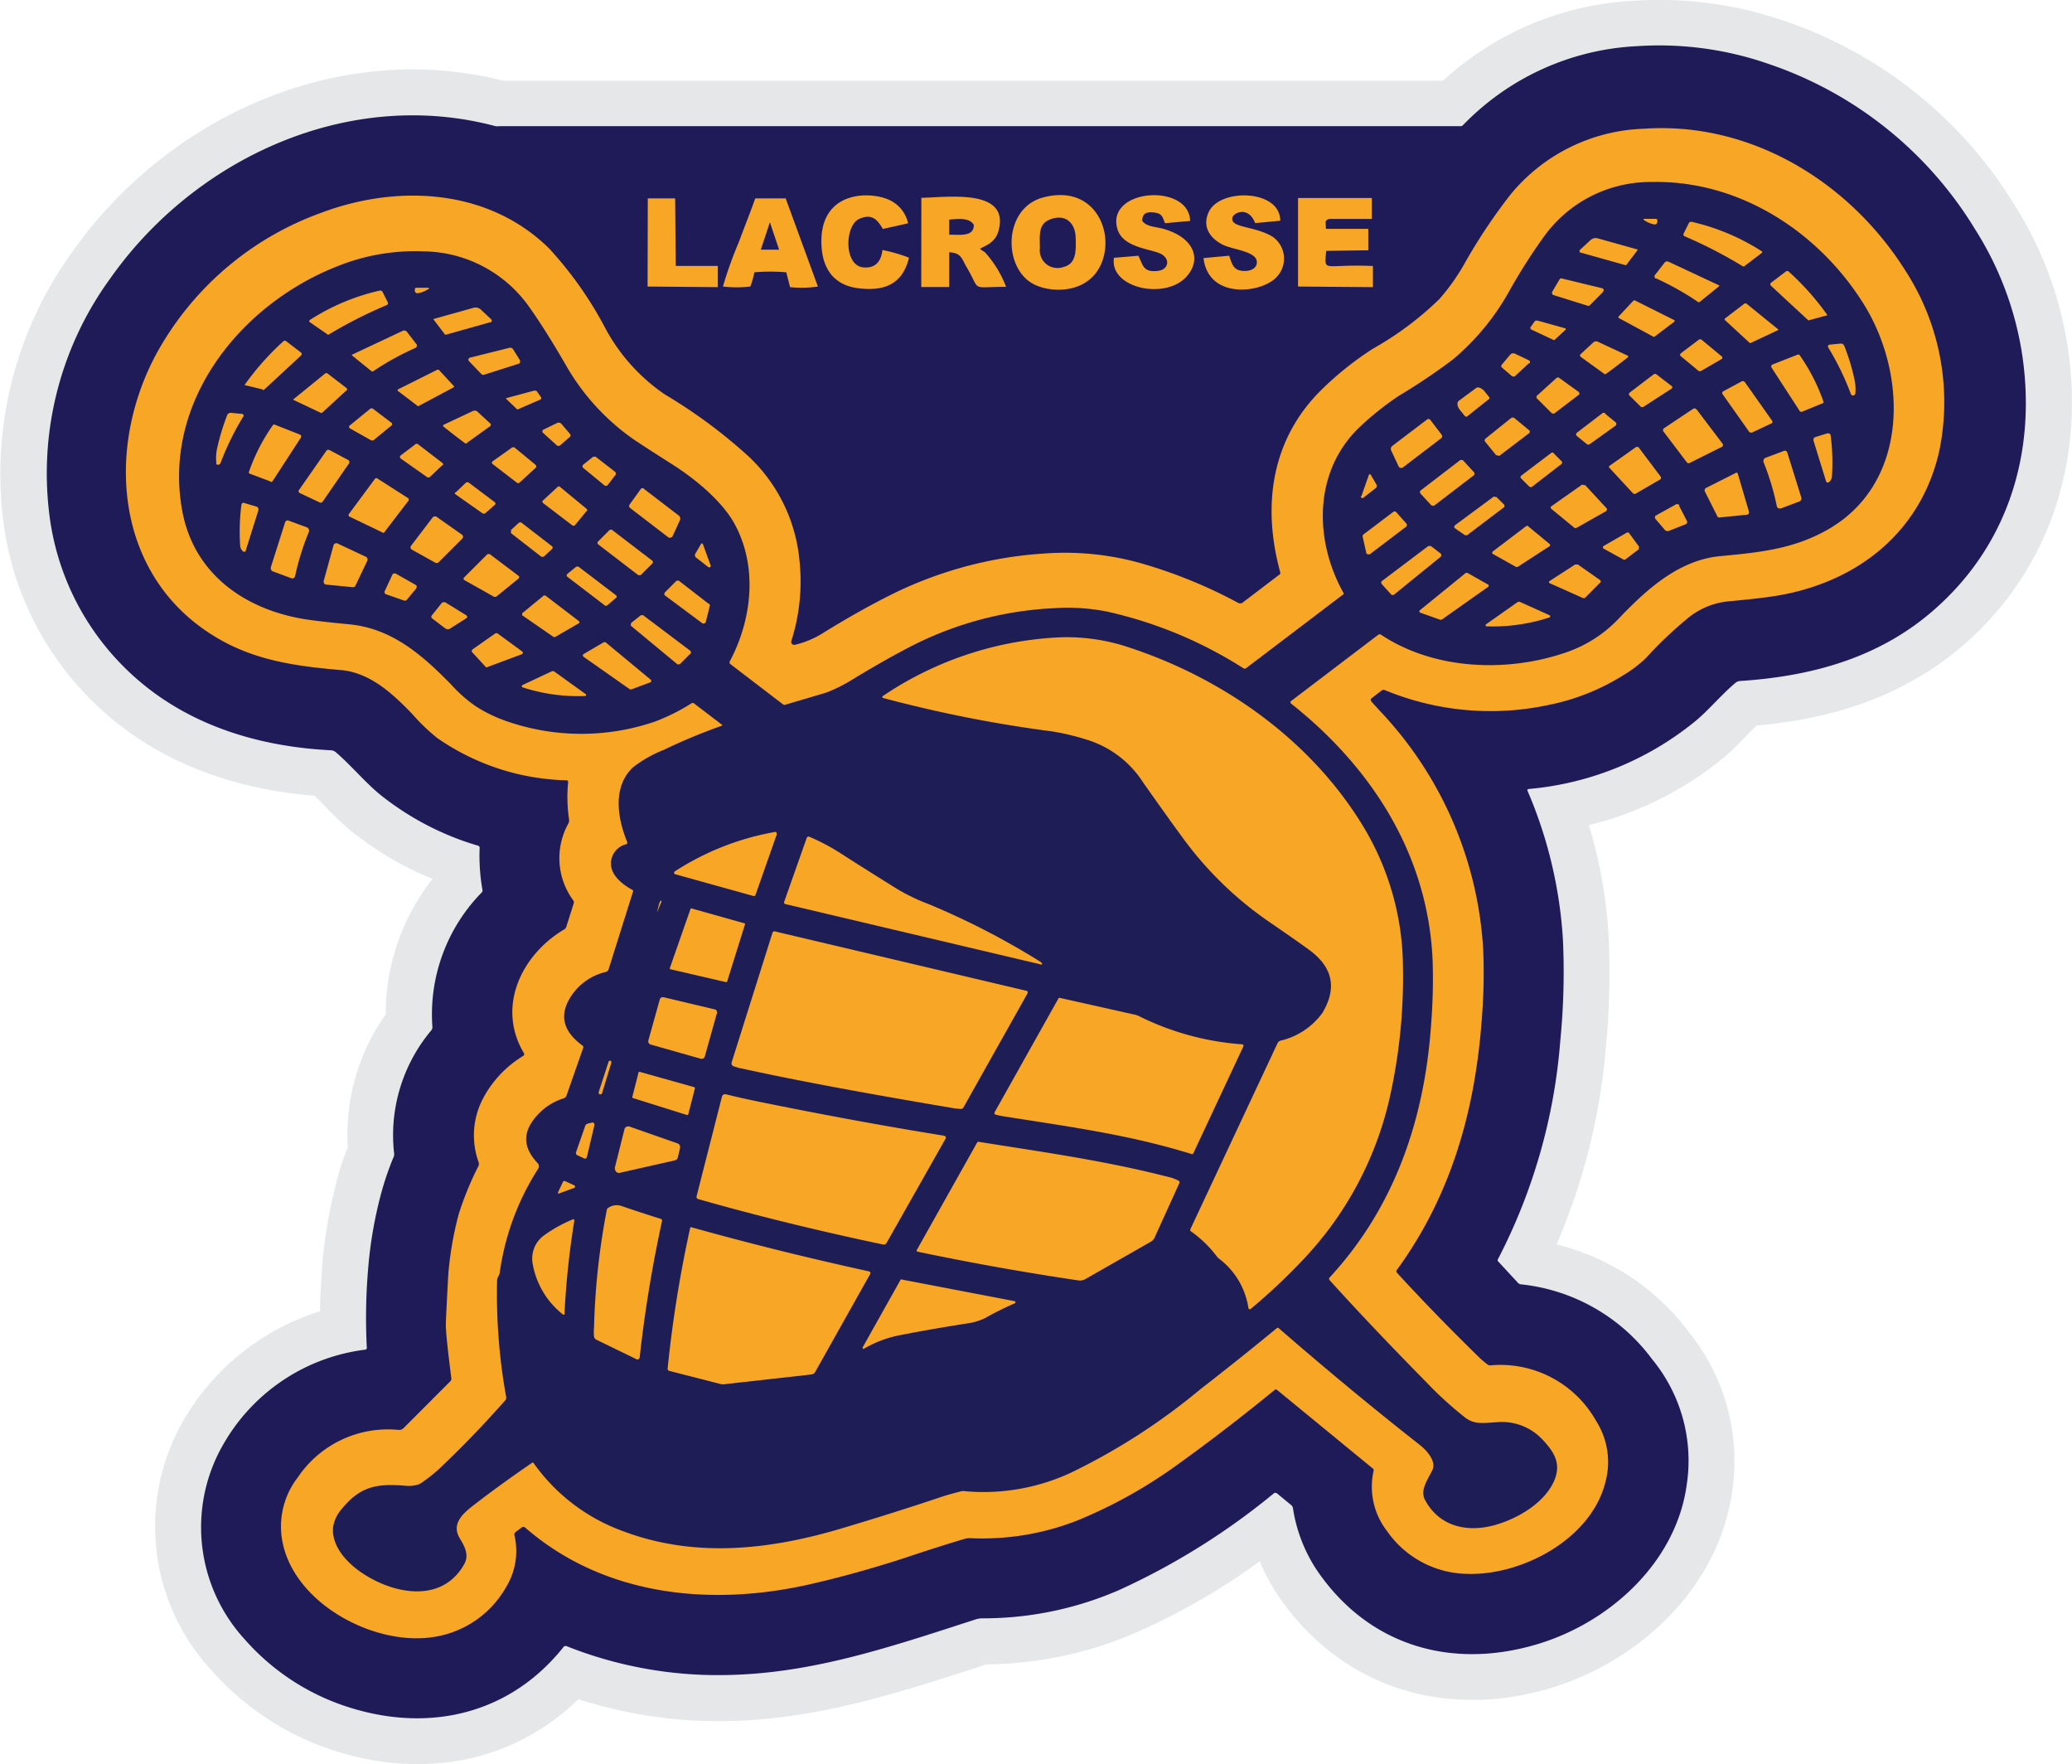
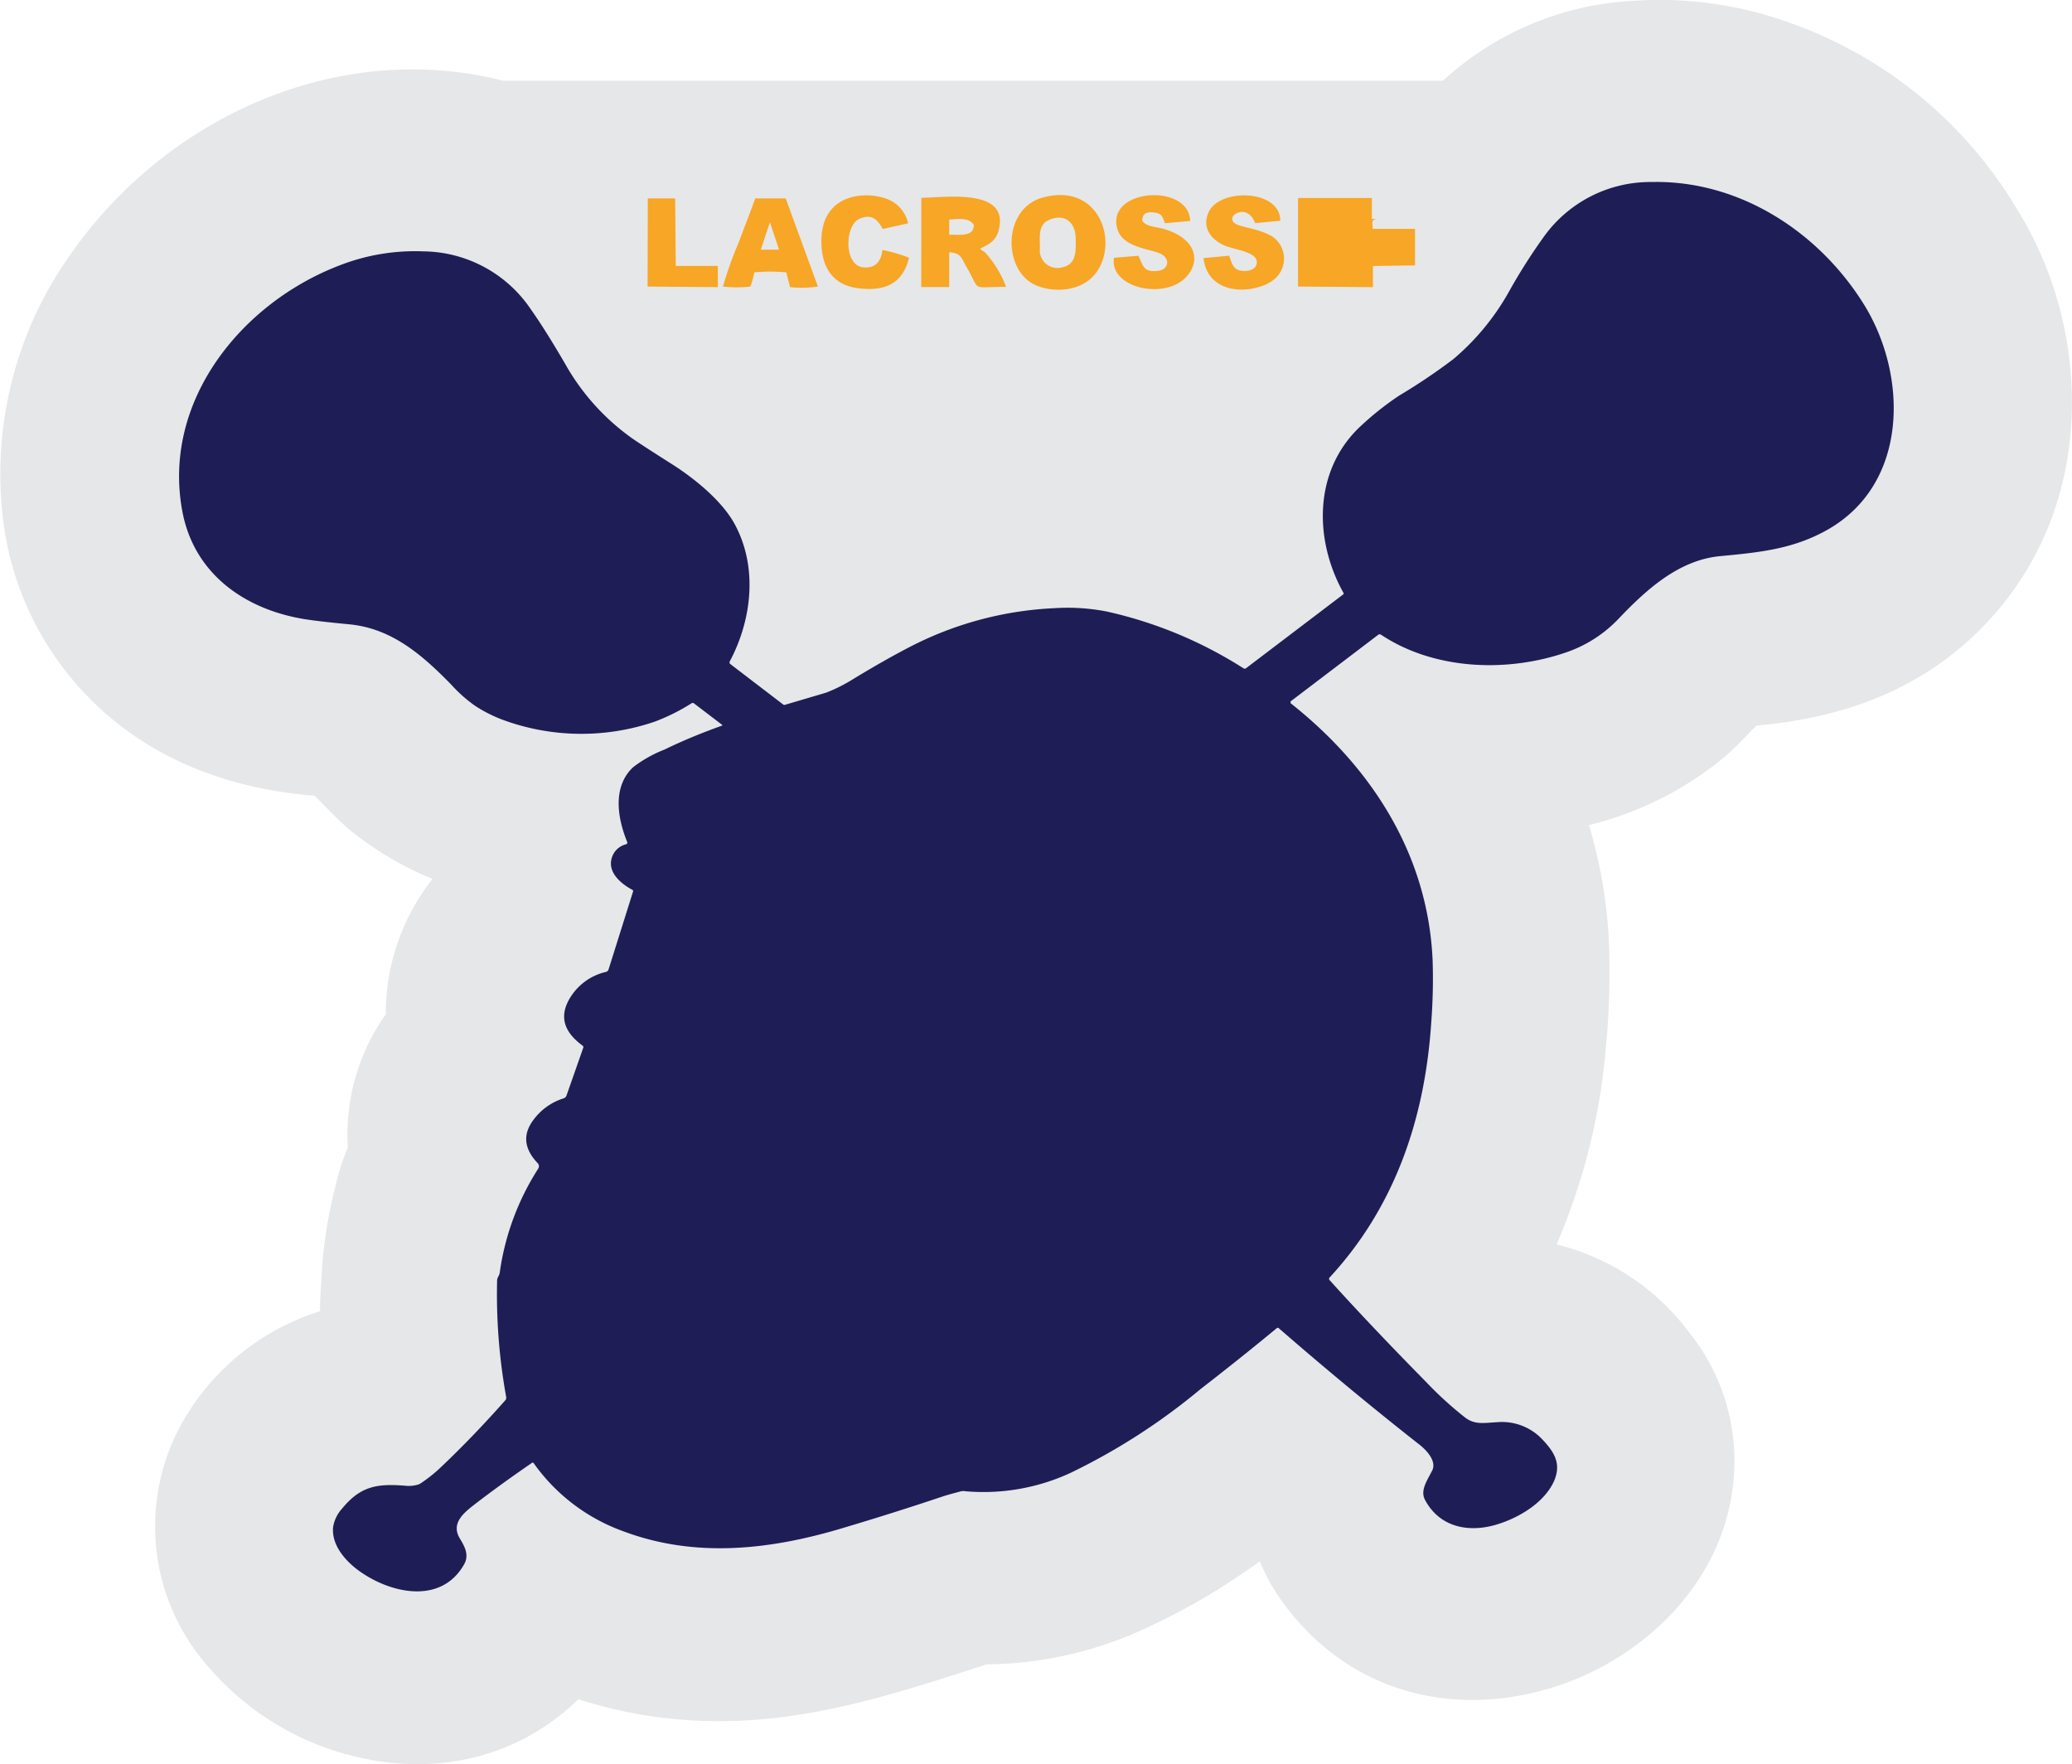
<svg xmlns="http://www.w3.org/2000/svg" id="Layer_1" data-name="Layer 1" viewBox="0 0 209.73 178.54">
  <g id="Layer_1-2" data-name="Layer_1">
    <path id="bottomFelt" d="M47.53,163.47c0-1.57.15-3.15.23-4.76a49,49,0,0,1,1.39-8.17,24,24,0,0,1,1.2-3.69,21,21,0,0,1,3.84-13.47,22,22,0,0,1,4.73-13.7,33.27,33.27,0,0,1-8.15-4.78c-1.4-1.11-2.54-2.43-3.8-3.64-8.44-.67-16.47-3.57-22.58-9.67a31,31,0,0,1-8.94-18.28,38.34,38.34,0,0,1,7-27.08c9.69-13.73,27-21.55,43.62-17.33H161.2a30.82,30.82,0,0,1,19.33-8.09,38.64,38.64,0,0,1,15.12,2,43.76,43.76,0,0,1,23.41,18.68A37.33,37.33,0,0,1,224.46,66c1.68,11.43-1.87,22.56-10.75,30.16-6,5.1-13.13,7.32-20.77,8-1.12,1.09-2.15,2.27-3.37,3.28a34.13,34.13,0,0,1-13.6,6.79,48.47,48.47,0,0,1,2,11.36,77.27,77.27,0,0,1-.27,11,63.67,63.67,0,0,1-5,20.08,23.83,23.83,0,0,1,13.35,8.82,20.79,20.79,0,0,1,4.43,16.12c-1.32,9.64-9.24,17.17-18.29,19.93-10.72,3.27-21.4,0-27.74-9.42a18.63,18.63,0,0,1-1.79-3.39,67,67,0,0,1-12.45,7.19A39,39,0,0,1,115,199.17c-8.7,2.82-17.13,5.61-26.4,5.74a46.49,46.49,0,0,1-14.92-2.21c-6.76,6.58-16.16,8.15-25.31,5a28.11,28.11,0,0,1-11.89-8,21.45,21.45,0,0,1-2.5-25.67,24.39,24.39,0,0,1,13.59-10.61Z" transform="translate(-15.14 -30.73)" fill="#e6e7e8" fill-rule="evenodd" />
-     <path id="topFelt" d="M52.17,167.28a.11.11,0,0,0,.1-.12,59.06,59.06,0,0,1,.15-8.22,42.51,42.51,0,0,1,1.3-7.43,29.83,29.83,0,0,1,1.3-3.78,1,1,0,0,0,0-.38A16.49,16.49,0,0,1,58.8,135a.52.52,0,0,0,.11-.32,17.62,17.62,0,0,1,5-13.64.28.28,0,0,0,.07-.23,19.67,19.67,0,0,1-.29-4.27.22.22,0,0,0-.15-.22,28.83,28.83,0,0,1-9.82-5.09c-1.5-1.19-3-3-4.57-4.36a.83.83,0,0,0-.52-.21c-7.77-.39-15.29-2.8-20.9-8.39a26.32,26.32,0,0,1-7.61-15.6,33.51,33.51,0,0,1,6.18-23.76c8.59-12.19,24.13-19.38,39-15.41a1.58,1.58,0,0,0,.38,0H163a.32.32,0,0,0,.22-.1,26.27,26.27,0,0,1,17.65-8,33.67,33.67,0,0,1,13.29,1.8A39.11,39.11,0,0,1,215.1,54a32.83,32.83,0,0,1,4.74,12.71c1.45,9.9-1.49,19.37-9.17,25.94-5.52,4.73-12.29,6.54-19.43,7a.83.83,0,0,0-.43.18c-1.56,1.32-2.82,2.9-4.21,4a30.92,30.92,0,0,1-16.74,6.75.14.14,0,0,0-.12.14s0,0,0,0a45,45,0,0,1,3.6,15.09,71.32,71.32,0,0,1-.27,10.29,57.59,57.59,0,0,1-6.32,22.09.14.14,0,0,0,0,.16l2.05,2.22a.47.47,0,0,0,.3.14,18.94,18.94,0,0,1,13.27,7.58A16.13,16.13,0,0,1,185.87,181c-1.06,7.75-7.66,13.85-15,16.09-8.78,2.68-17.29.21-22.5-7.55a15.57,15.57,0,0,1-2.36-6.21.5.5,0,0,0-.16-.27l-1.46-1.2a.26.26,0,0,0-.31,0,70.65,70.65,0,0,1-15.67,9.79,34.47,34.47,0,0,1-13.85,2.86,2.25,2.25,0,0,0-.61.09c-8.88,2.88-16.71,5.53-25.43,5.65a41.4,41.4,0,0,1-16.07-2.94l-.09,0a.21.21,0,0,0-.17.09c-5.57,7-14,8.78-22.32,5.92a23.4,23.4,0,0,1-9.93-6.65,16.78,16.78,0,0,1-2-20.1,19.27,19.27,0,0,1,14.25-9.26Z" transform="translate(-15.14 -30.73)" fill="#1f1a58" />
-     <path id="chenilleColor" d="M153.92,101.69l.91,1a38.3,38.3,0,0,1,10.44,24.12,57,57,0,0,1-.13,6.91c-.68,9.55-3.18,18.11-8.65,25.59a.13.13,0,0,0,0,.08.18.18,0,0,0,0,.09q3.85,4.2,8.29,8.54a8.73,8.73,0,0,0,.93.8.39.39,0,0,0,.26.09h0a11.12,11.12,0,0,1,10.72,5.6,7.75,7.75,0,0,1,.94,6.26c-1.45,5.73-8.45,9.43-14,9.24a10.07,10.07,0,0,1-8.1-4.34,7.3,7.3,0,0,1-1.35-6.09.23.23,0,0,0-.08-.23l-9.75-8-.06,0-.07,0q-5,4.09-9.8,7.54a48.79,48.79,0,0,1-10.16,5.69,26.31,26.31,0,0,1-10.88,1.82,1.91,1.91,0,0,0-.61.07c-1.28.38-3.29,1-6.06,1.93q-4.92,1.6-9.62,2.67c-10,2.27-20.81,1.2-28.8-5.75a.28.28,0,0,0-.18-.06.33.33,0,0,0-.16.05l-.62.47a.31.31,0,0,0-.12.31,7,7,0,0,1-.86,5.29,10.17,10.17,0,0,1-7.2,5c-5.87,1-13.79-3.1-15.31-9.13a8.11,8.11,0,0,1,1.44-7,11,11,0,0,1,10.21-4.81.63.63,0,0,0,.5-.18l4.71-4.72a.38.38,0,0,0,.12-.35c-.38-3-.57-4.83-.55-5.48,0-.43.09-2.07.24-4.93a34.34,34.34,0,0,1,1.07-6.21,32.55,32.55,0,0,1,2-4.86.55.55,0,0,0,0-.38,8,8,0,0,1,.39-6.31,11.08,11.08,0,0,1,4.13-4.43.18.18,0,0,0,.09-.16.16.16,0,0,0,0-.09c-2.83-4.68-.28-10,4.09-12.57a.43.43,0,0,0,.18-.24l.74-2.34a.37.37,0,0,0,0-.29,7.21,7.21,0,0,1-.53-7.83.7.7,0,0,0,.07-.42,15.37,15.37,0,0,1-.09-3.79v0a.16.16,0,0,0-.15-.16,23.88,23.88,0,0,1-13.13-4.3A20,20,0,0,1,56.88,103c-2-2.07-4.28-4.21-7.27-4.46-4.84-.41-9-1.06-12.89-3.49-10.42-6.46-11-20.1-5-29.81a31,31,0,0,1,16-13c7.78-2.9,16.88-2.39,23,3.63A38,38,0,0,1,76.44,64a18.94,18.94,0,0,0,6,6.65A52,52,0,0,1,91,77a16.55,16.55,0,0,1,5.08,10.63,19.8,19.8,0,0,1-.85,8s0,0,0,.08a.29.29,0,0,0,.28.28h.06a9.19,9.19,0,0,0,2.88-1.2c2.23-1.38,4.41-2.62,6.54-3.7a40.58,40.58,0,0,1,15.82-4.34,28.39,28.39,0,0,1,9.6.92,49.35,49.35,0,0,1,10.13,4.11.28.28,0,0,0,.13,0,.3.3,0,0,0,.16,0l3.83-2.91a.21.21,0,0,0,.08-.17.11.11,0,0,0,0,0c-1.9-6.89-.87-13.62,4.22-18.58a32.17,32.17,0,0,1,5.18-4.12,32.29,32.29,0,0,0,6.69-5,21.11,21.11,0,0,0,2.48-3.47,56.05,56.05,0,0,1,4.78-7.18,18.23,18.23,0,0,1,13.42-6.59C192.31,43,202.33,49.1,208,58.11a24.47,24.47,0,0,1,3.45,18.19c-1.82,8.24-8.24,13.31-16.34,14.7q-1.65.28-5.13.6a7.64,7.64,0,0,0-4.15,1.82,41.36,41.36,0,0,0-4.12,3.94,12.77,12.77,0,0,1-2.28,1.72,22.55,22.55,0,0,1-7.57,3,28,28,0,0,1-16.5-1.49.35.35,0,0,0-.34,0l-1.07.82h0a.2.2,0,0,0,0,.28Z" transform="translate(-15.14 -30.73)" fill="#f7a625" />
    <path id="embroidery1Color" d="M88.24,104.16a.07.07,0,0,0,0-.07s0,0,0,0l-2.86-2.18a.21.21,0,0,0-.25,0,20.25,20.25,0,0,1-3.68,1.84,23,23,0,0,1-15.33-.14,14.19,14.19,0,0,1-2.89-1.45A14.42,14.42,0,0,1,60.8,100c-2.94-3-6-5.68-10.33-6.09-2-.19-3.48-.36-4.5-.52-6.14-1-11.2-4.65-12.37-10.9-2.09-11.1,5.93-21.08,15.91-24.9A21,21,0,0,1,58,56.17,13.27,13.27,0,0,1,68.85,62q1.5,2.12,3.51,5.58A23.14,23.14,0,0,0,79,75c.51.37,1.91,1.28,4.18,2.72s5.06,3.71,6.33,6.06c2.34,4.32,1.76,9.65-.52,13.92a.16.16,0,0,0,0,.09.18.18,0,0,0,.08.15l5.36,4.1a.24.24,0,0,0,.23,0l4.1-1.21a16,16,0,0,0,2.76-1.39c2.24-1.36,4.2-2.46,5.85-3.31a35.34,35.34,0,0,1,14.5-3.85,20.66,20.66,0,0,1,5.31.34A43.12,43.12,0,0,1,141,98.36a.23.23,0,0,0,.26,0l9.85-7.48a.13.13,0,0,0,0-.18c-3-5.4-3-12.38,1.72-16.81a30.14,30.14,0,0,1,3.93-3.12,60.52,60.52,0,0,0,5.47-3.68,24.7,24.7,0,0,0,5.63-6.81,57.48,57.48,0,0,1,3.47-5.48,13.27,13.27,0,0,1,11-5.65c8.9-.2,17,5.09,21.56,12.52,4.33,7.1,4.45,17.87-3.61,22.58-3.45,2-6.81,2.37-11,2.76s-7.44,3.34-10.27,6.3a13.17,13.17,0,0,1-5.25,3.41c-6,2.1-13.43,1.84-18.84-1.76a.24.24,0,0,0-.26,0l-8.88,6.75a.12.12,0,0,0,0,.1.11.11,0,0,0,0,.09c8.22,6.5,13.9,15.34,14.37,26a57.63,57.63,0,0,1-.14,6.33c-.64,9.68-3.66,18.62-10.28,25.78a.18.18,0,0,0-.06.14.19.19,0,0,0,.05.13q4.16,4.61,9.83,10.37a37,37,0,0,0,3.84,3.5c1,.79,1.87.59,3.3.51a5.61,5.61,0,0,1,4.62,1.8c1.2,1.28,1.86,2.42,1.15,4.12-1,2.28-3.74,3.87-6.08,4.51-2.77.75-5.57.12-7-2.57-.49-.94.16-1.86.72-2.95.48-.92-.49-2-1.22-2.59q-7-5.49-14.3-11.83a.15.15,0,0,0-.21,0q-3.63,3-7.71,6.16a63.93,63.93,0,0,1-13.18,8.49,21,21,0,0,1-10.6,1.85,1.12,1.12,0,0,0-.45,0c-.89.23-1.47.4-1.76.49q-5,1.68-10.38,3.28c-7.25,2.16-14.77,3-22,.3a19,19,0,0,1-9.15-6.94.12.12,0,0,0-.16,0h0q-3.23,2.22-5.76,4.17c-1.1.85-2.46,1.92-1.55,3.45.49.82,1,1.69.44,2.66-2.23,3.92-7,3-10.1,1-1.6-1-3.36-2.79-3.15-4.8a3.63,3.63,0,0,1,.91-1.86c1.92-2.34,3.64-2.55,6.63-2.29a3.36,3.36,0,0,0,1-.12,1.2,1.2,0,0,0,.35-.16,15.69,15.69,0,0,0,1.78-1.39q3.39-3.19,6.76-7a.36.36,0,0,0,.09-.24v-.07a58.24,58.24,0,0,1-.92-11.87,1.11,1.11,0,0,1,.14-.38,1.21,1.21,0,0,0,.14-.47A26.14,26.14,0,0,1,69.62,149a.45.45,0,0,0-.06-.56q-2-2.11-.54-4.21a6,6,0,0,1,3.16-2.34.47.47,0,0,0,.3-.28l1.7-4.85a.18.18,0,0,0-.06-.2c-1.58-1.16-2.46-2.62-1.44-4.56a5.76,5.76,0,0,1,3.8-2.91.38.38,0,0,0,.26-.25l2.49-7.92a.09.09,0,0,0,0,0,.14.14,0,0,0-.09-.14c-1.17-.63-2.51-1.77-2.08-3.21a2,2,0,0,1,1.47-1.4h0a.18.18,0,0,0,.1-.22h0c-1-2.44-1.51-5.61.6-7.58a12.86,12.86,0,0,1,3.17-1.78C84.33,105.65,86.28,104.86,88.24,104.16Z" transform="translate(-15.14 -30.73)" fill="#1e1d55" />
-     <path id="embroidery2Color" d="M181.53,53a0,0,0,0,1,0,0,.08.08,0,0,1,0-.12h.05l1.17,0a.15.15,0,0,1,.15.15h0v.16a.27.27,0,0,1-.27.26h0a2.61,2.61,0,0,1-1.05-.43Zm12,3.28-1.85,1.41-.06,0-.06,0a45.69,45.69,0,0,0-5.91-3.05.17.17,0,0,1-.11-.16.24.24,0,0,1,0-.08l.54-1.08a.27.27,0,0,1,.3-.14,22.27,22.27,0,0,1,7.12,3,.06.06,0,0,1,0,.06.08.08,0,0,1,0,0ZM180.93,56h0a0,0,0,0,1,0,0h0l-1.18,1.55a.15.15,0,0,1-.13,0l-4.46-1.25-.05,0a.2.2,0,0,1-.06-.27.08.08,0,0,1,0,0l1.08-1a.77.77,0,0,1,.73-.18l4,1.12Zm1.81,2.93a.21.21,0,0,1-.12-.19.2.2,0,0,1,0-.13l1-1.29a.34.34,0,0,1,.42-.1l5.13,2.4h0s0,0,0,.06h0l-2,1.62a.12.12,0,0,1-.14,0A28.57,28.57,0,0,0,182.74,58.89Zm15.51,4.21a.08.08,0,0,1-.08,0l-3.77-3.49a.17.17,0,0,1-.07-.15.21.21,0,0,1,.08-.16l1.49-1.13a.22.22,0,0,1,.29,0,26.74,26.74,0,0,1,3.93,4.42s0,0,0,0a0,0,0,0,1,0,0Zm-20.86-2.85-1.32,1.33a.2.2,0,0,1-.14.06h-.06l-3.49-1.09a.22.22,0,0,1-.14-.2.19.19,0,0,1,0-.1L173,59a.2.2,0,0,1,.18-.1h0l4.13,1a.2.2,0,0,1,.16.2.19.19,0,0,1-.07.14ZM58.46,60a2.51,2.51,0,0,1-1.07.41h0a.26.26,0,0,1-.26-.26V60a.15.15,0,0,1,.15-.15h1.18a.09.09,0,0,1,.09.09.08.08,0,0,1,0,.07Zm-12,3.14a22,22,0,0,1,7.11-3,.27.27,0,0,1,.3.14l.54,1.08a.19.19,0,0,1,0,.08.18.18,0,0,1-.11.16,46.35,46.35,0,0,0-5.91,3l0,0-.06,0L46.45,63.3a.09.09,0,0,1,0-.06s0,0,0-.06Zm132.47-.33,1.56-1.67a.13.13,0,0,1,.09,0l.06,0,4,2a.08.08,0,0,1,0,.07.09.09,0,0,1,0,.06l-2.05,1.55h-.07l-3.55-1.92h0s0,0,0-.06Zm10.83.14,1.92-1.47a.22.22,0,0,1,.27,0l3.19,2.59a.05.05,0,0,1,0,0,.08.08,0,0,1,0,.06l-2.75,1.29a.14.14,0,0,1-.16,0l-2.47-2.28a.16.16,0,0,1-.05-.11.17.17,0,0,1,.06-.11ZM59.07,63l4-1.12a.79.79,0,0,1,.75.19l1.07,1,0,0a.2.2,0,0,1-.06.27l-.06,0-4.45,1.25a.12.12,0,0,1-.13,0l-1.18-1.54h0a0,0,0,0,1,0,0Zm114.57,1.07-1.17,1.08a0,0,0,0,1-.05,0l-2.3-1.08h0a.17.17,0,0,1-.06-.22h0l.39-.56a.29.29,0,0,1,.23-.12h.08l2.86.8a.06.06,0,0,1,0,.06.05.05,0,0,1,0,0ZM57.24,65.92a27.72,27.72,0,0,0-4.34,2.39.12.12,0,0,1-.14,0l-2-1.62h0a0,0,0,0,1,0-.06h0l5.15-2.42a.35.35,0,0,1,.42.1l1,1.3a.2.2,0,0,1,0,.13.23.23,0,0,1-.13.2ZM41.73,70.14l-1.84-.44a0,0,0,0,1,0,0,0,0,0,0,1,0,0,27.24,27.24,0,0,1,3.93-4.43.22.22,0,0,1,.15-.06.24.24,0,0,1,.14.05l1.49,1.14a.18.18,0,0,1,.08.16.23.23,0,0,1-.07.15l-3.77,3.49a.11.11,0,0,1-.08,0ZM185.26,66.5l1.87-1.42a.17.17,0,0,1,.1,0,.15.15,0,0,1,.11,0l2.08,1.72a.16.16,0,0,1,.06.12.18.18,0,0,1-.08.15l-2.11,1.22-.09,0a.14.14,0,0,1-.1,0l-1.84-1.52a.17.17,0,0,1,0-.26Zm-5.3.36c-1.38,1.07-2.16,1.65-2.32,1.74a.08.08,0,0,1-.07,0l-2.42-1.75a.14.14,0,0,1-.06-.12.17.17,0,0,1,0-.12l1.32-1.22a.43.43,0,0,1,.48-.07l3,1.4a.1.1,0,0,1,.05.08.09.09,0,0,1,0,.07Zm21.48-1.36a.38.38,0,0,1,.38.23,21.19,21.19,0,0,1,1,3.26,4.56,4.56,0,0,1,.12,1.54.23.23,0,0,1-.24.22.22.22,0,0,1-.22-.16,27.29,27.29,0,0,0-2.3-4.72.29.29,0,0,1,0-.09.16.16,0,0,1,.15-.17l1.12-.11ZM67.77,67.29h0a.18.18,0,0,1-.09.24h0l-3.53,1.12a.26.26,0,0,1-.28-.06l-1.27-1.32a.24.24,0,0,1-.05-.14.21.21,0,0,1,.15-.2l4-1a.34.34,0,0,1,.38.15l.71,1.14Zm102.11.22-1.37,1.27a.27.27,0,0,1-.35,0l-1-.86a.2.2,0,0,1,0-.29h0l.84-1a.41.41,0,0,1,.48-.11l1.41.67a.19.19,0,0,1,.12.17.21.21,0,0,1-.07.15Zm27.66,4.89a.2.2,0,0,1-.23-.07l-2.88-4.44a.19.19,0,0,1,0-.1.17.17,0,0,1,.12-.17l2.55-1a.18.18,0,0,1,.21.06,19.29,19.29,0,0,1,2.42,4.74v0a.11.11,0,0,1-.07.11ZM61.06,69.93l-3.6,1.92h0a.05.05,0,0,1,0,0l-2.06-1.57a.07.07,0,0,1,0-.06.07.07,0,0,1,0-.07l4-2h.06a.11.11,0,0,1,.09,0l1.57,1.69s0,0,0,0a.08.08,0,0,1,0,0Zm-10.83.29L47.75,72.5a.15.15,0,0,1-.16,0l-2.75-1.3a.07.07,0,0,1,0-.06.08.08,0,0,1,0,0l3.2-2.6a.21.21,0,0,1,.27,0L50.21,70a.14.14,0,0,1,.06.12.15.15,0,0,1,0,.11Zm131,1.68-1.2-1.19a.21.21,0,0,1,0-.11.16.16,0,0,1,.06-.13l2.48-1.89a.17.17,0,0,1,.1,0,.14.14,0,0,1,.09,0l1.59,1.22a.14.14,0,0,1,.06.12.15.15,0,0,1-.07.14l-2.87,1.86-.09,0a.16.16,0,0,1-.11,0Zm-9,.67-1.51-1.51a.2.2,0,0,1-.06-.15.23.23,0,0,1,.07-.15L172.67,69a.2.2,0,0,1,.14-.06.21.21,0,0,1,.11,0l2,1.44a.22.22,0,0,1,.09.16.19.19,0,0,1-.08.16l-2.47,1.88a.28.28,0,0,1-.12,0,.2.2,0,0,1-.15-.06Zm22.24,1-2,.94a.19.19,0,0,1-.1,0,.24.24,0,0,1-.2-.11l-2.67-3.78h0a.2.2,0,0,1,.05-.28h0l1.86-1a.27.27,0,0,1,.36.08l2.76,3.91h0a.18.18,0,0,1-.06.24Zm-30.89-.69a.11.11,0,0,1-.07,0,.12.12,0,0,1-.1-.05l-.51-.63h0c-.26-.33-.31-.73-.12-.89h0L164.55,70c.19-.15.57,0,.84.31h0l.51.64a.11.11,0,0,1,0,.07.14.14,0,0,1-.05.1l-2.3,1.83ZM66.36,71.08a.05.05,0,0,1,0,0,.05.05,0,0,1,0-.05l2.86-.77.07,0a.28.28,0,0,1,.24.13l.38.55v0a.18.18,0,0,1-.06.22h0l-2.3,1a.06.06,0,0,1-.06,0Zm-13.49,1,1.89,1.43a.21.21,0,0,1,.07.15.21.21,0,0,1-.07.14L52.93,75.3a.25.25,0,0,1-.12,0l-.09,0-2.15-1.21a.2.2,0,0,1-.1-.16.17.17,0,0,1,.07-.14l2.11-1.72a.15.15,0,0,1,.11,0,.19.19,0,0,1,.12,0Zm134,.08,2.66,3.51a.16.16,0,0,1,0,.12.18.18,0,0,1-.11.17l-3.28,1.64a.15.15,0,0,1-.09,0,.2.2,0,0,1-.16-.07l-2.41-3.18a.21.21,0,0,1,0-.11.22.22,0,0,1,.09-.17l3-2a.2.2,0,0,1,.11,0,.2.2,0,0,1,.15.07ZM60,73.88a.09.09,0,0,1,0-.07.07.07,0,0,1,0-.07l3-1.41a.43.43,0,0,1,.48.07l1.33,1.23a.17.17,0,0,1,0,.12.15.15,0,0,1-.07.12l-2.43,1.75a0,0,0,0,1-.06,0C62.18,75.55,61.4,75,60,73.88Zm-20.23-1a27.66,27.66,0,0,0-2.31,4.72.25.25,0,0,1-.08.1.25.25,0,0,1-.34,0,.28.28,0,0,1,0-.13A4.52,4.52,0,0,1,37.14,76a23.26,23.26,0,0,1,1-3.27.38.38,0,0,1,.38-.22l1.13.11a.17.17,0,0,1,.15.17.16.16,0,0,1,0,.09Zm137.82-.3,1.09.89a.21.21,0,0,1,.07.17.21.21,0,0,1-.08.17L176,75.72a.16.16,0,0,1-.12,0,.21.21,0,0,1-.13-.05l-1-.82a.21.21,0,0,1-.08-.16.22.22,0,0,1,.09-.17l2.61-2a.17.17,0,0,1,.12,0,.24.24,0,0,1,.14,0Zm-11,4.23-1.16-1.43a.15.15,0,0,1,0-.11.2.2,0,0,1,.07-.15L168.14,73a.19.19,0,0,1,.12,0,.17.17,0,0,1,.12,0l1.54,1.27a.17.17,0,0,1,.07.15.19.19,0,0,1-.07.15l-3,2.28a.15.15,0,0,1-.11,0,.2.2,0,0,1-.15-.07Zm-6.94-3.67a.15.15,0,0,1,.11,0,.21.21,0,0,1,.15.07l1.16,1.52a.27.27,0,0,1,.05.15.26.26,0,0,1-.1.2l-3.93,3a.27.27,0,0,1-.15,0,.25.25,0,0,1-.23-.15l-.75-1.6a.39.39,0,0,1,.12-.48Zm-88.15.4a.41.41,0,0,1,.49.11l.85,1a.2.2,0,0,1,0,.28h0l-1,.87a.27.27,0,0,1-.17.06.29.29,0,0,1-.18-.07l-1.39-1.26a.2.2,0,0,1-.06-.15.18.18,0,0,1,.11-.17l1.4-.68ZM42.48,79.44l-2.08-.78h0a.12.12,0,0,1-.07-.15h0a19,19,0,0,1,2.42-4.74.18.18,0,0,1,.21-.06l2.54,1a.17.17,0,0,1,.12.17.19.19,0,0,1,0,.1l-2.88,4.43a.2.2,0,0,1-.23.08Zm157.66-4.85h.07a.23.23,0,0,1,.23.2,21,21,0,0,1,.13,4.14.81.81,0,0,1-.35.63.14.14,0,0,1-.09,0,.15.15,0,0,1-.15-.11l-1.28-4.14a.19.19,0,0,1,0-.08.27.27,0,0,1,.2-.27l1.25-.39ZM59.92,77.8,58.66,79a.19.19,0,0,1-.13.05.23.23,0,0,1-.11,0l-2.71-1.91a.22.22,0,0,1-.09-.16.21.21,0,0,1,.08-.16l1.5-1.14a.2.2,0,0,1,.24,0l2.47,1.89a.19.19,0,0,1,.08.15.21.21,0,0,1-.07.15Zm7.54,1.78L65,77.69a.17.17,0,0,1-.07-.14.19.19,0,0,1,.08-.14L67,76a.18.18,0,0,1,.1,0,.21.21,0,0,1,.1,0l2.15,1.77a.16.16,0,0,1,.06.13.21.21,0,0,1,0,.13l-1.68,1.54a.16.16,0,0,1-.11.05.15.15,0,0,1-.11,0Zm115.76-.35-2.55,1.48a.18.18,0,0,1-.1,0,.2.2,0,0,1-.14-.06l-2.38-2.57A.19.19,0,0,1,178,78a.16.16,0,0,1,.09-.15l2.67-1.89a.2.2,0,0,1,.11,0A.19.19,0,0,1,181,76l2.26,3a.28.28,0,0,1,0,.12.18.18,0,0,1-.1.16ZM45.47,80.62a.16.16,0,0,1-.1-.15.15.15,0,0,1,0-.1l2.79-4a.26.26,0,0,1,.36-.08l1.88,1a.2.2,0,0,1,.1.18.15.15,0,0,1,0,.11L47.8,81.5a.24.24,0,0,1-.3.08ZM195,82a25.73,25.73,0,0,0-1.36-4.52.5.5,0,0,1,0-.12.32.32,0,0,1,.21-.3l1.87-.7h0a.25.25,0,0,1,.33.16h0l1.42,4.56a.33.33,0,0,1-.21.41l-1.87.7-.09,0A.29.29,0,0,1,195,82Zm-22.61-5.41.81.81a.2.2,0,0,1,.06.14.21.21,0,0,1-.08.16l-3,2.32a.28.28,0,0,1-.12,0,.2.2,0,0,1-.14-.06l-.81-.81a.2.2,0,0,1-.06-.14.19.19,0,0,1,.08-.15l3.06-2.32a.15.15,0,0,1,.11,0,.2.2,0,0,1,.14.05Zm-97,.33,2,1.55a.21.21,0,0,1,.08.16.17.17,0,0,1,0,.12l-.81,1.06a.21.21,0,0,1-.16.08.18.18,0,0,1-.13,0l-2.2-1.81a.22.22,0,0,1,0-.32l1-.8a.25.25,0,0,1,.13,0,.19.19,0,0,1,.12,0Zm87.88.44,1.06,1.15a.23.23,0,0,1,.06.16.21.21,0,0,1-.09.18l-4,3.06a.24.24,0,0,1-.14,0,.28.28,0,0,1-.17-.07l-1.06-1.15a.23.23,0,0,1-.06-.16.21.21,0,0,1,.09-.18l4-3.07a.28.28,0,0,1,.13,0,.24.24,0,0,1,.17.07ZM192,82.82l-2.81.28a.2.2,0,0,1-.22-.12l-1.28-2.55a.18.18,0,0,1,0-.1.22.22,0,0,1,.12-.21l3.05-1.54h0a.13.13,0,0,1,.18.08h0l1.14,3.88a.13.13,0,0,1,0,.06.21.21,0,0,1-.19.21ZM152.92,81l.78-2.21a.08.08,0,0,1,.08-.06.1.1,0,0,1,.08,0l.63,1.08a.28.28,0,0,1,0,.13.22.22,0,0,1-.1.19l-1.28,1a.11.11,0,0,1-.08,0,.15.15,0,0,1-.15-.14.43.43,0,0,1,0-.05ZM54,84.65a.09.09,0,0,1-.08,0h0L50.49,83a.14.14,0,0,1-.07-.12.19.19,0,0,1,0-.08l2.67-3.61a.14.14,0,0,1,.12-.06.16.16,0,0,1,.09,0l3.13,2a.16.16,0,0,1,.08.14.18.18,0,0,1,0,.1L54,84.65Zm7.28-4.1,1.05-1a.18.18,0,0,1,.12,0,.15.15,0,0,1,.11,0l2.66,2a.17.17,0,0,1,.07.14.16.16,0,0,1-.06.13l-1,.88a.21.21,0,0,1-.13,0,.14.14,0,0,1-.09,0l-2.76-1.94a.19.19,0,0,1-.08-.15A.18.18,0,0,1,61.3,80.55Zm114.29-.75,2.22,2.4a.15.15,0,0,1,0,.11.18.18,0,0,1-.08.15l-3,1.7-.08,0a.15.15,0,0,1-.11,0l-2.35-1.93a.16.16,0,0,1-.06-.13.15.15,0,0,1,.07-.14l3.08-2.17a.17.17,0,0,1,.1,0,.16.16,0,0,1,.12.06ZM74.53,82.43l-1.18,1.44a.17.17,0,0,1-.14.06.19.19,0,0,1-.1,0l-3-2.29a.17.17,0,0,1-.07-.14.16.16,0,0,1,.06-.12L71.59,80a.17.17,0,0,1,.23,0l2.69,2.22a.16.16,0,0,1,.06.13.15.15,0,0,1,0,.11Zm5.76-2.25,3.55,2.72a.39.39,0,0,1,.12.48L83.22,85a.27.27,0,0,1-.23.14.3.3,0,0,1-.16,0l-3.91-3a.28.28,0,0,1-.1-.2.25.25,0,0,1,.05-.15L80,80.22a.18.18,0,0,1,.15-.08.21.21,0,0,1,.11,0Zm86.27.8.82.81a.22.22,0,0,1,.05.14.23.23,0,0,1-.07.15l-3.71,2.81a.19.19,0,0,1-.12,0,.23.23,0,0,1-.11,0l-1-.69a.19.19,0,0,1-.08-.16.23.23,0,0,1,.07-.15L166.32,81a.21.21,0,0,1,.11,0,.16.16,0,0,1,.13.06Zm-126.71.65L41.1,82a.29.29,0,0,1,.2.27.28.28,0,0,1,0,.09L40,86.49v0a.15.15,0,0,1-.21.07h0a.77.77,0,0,1-.34-.63,20.89,20.89,0,0,1,.13-4.13h0a.22.22,0,0,1,.27-.18Zm145.24.27.81,1.57h0a.23.23,0,0,1-.12.31h0l-1.72.68a.38.38,0,0,1-.41-.11l-.94-1.1a.25.25,0,0,1-.06-.16.24.24,0,0,1,.12-.2l2-1.11h0a.28.28,0,0,1,.38.12Zm-31.66,4.76L153.06,85a.43.43,0,0,1,0,0,.26.26,0,0,1,.1-.19l3-2.27a.25.25,0,0,1,.15-.05.23.23,0,0,1,.17.08l1,1.13a.24.24,0,0,1,.07.16.26.26,0,0,1-.1.19l-3.66,2.78a.3.3,0,0,1-.15,0,.24.24,0,0,1-.23-.19ZM59.29,83l2.61,1.84a.26.26,0,0,1,.11.21.27.27,0,0,1-.08.19l-2.38,2.38a.23.23,0,0,1-.18.08.22.22,0,0,1-.13,0l-2.42-1.35a.28.28,0,0,1-.13-.23.25.25,0,0,1,.06-.16l2.18-2.86a.25.25,0,0,1,.21-.1.28.28,0,0,1,.15,0ZM45,89.07v0a.28.28,0,0,1-.34.19h0l-1.89-.7a.33.33,0,0,1-.22-.31.36.36,0,0,1,0-.1L44,83.58h0a.27.27,0,0,1,.33-.17h0l1.88.69a.34.34,0,0,1,.21.3.27.27,0,0,1,0,.12A26.74,26.74,0,0,0,45,89.07Zm21.81-4.65.83-.77a.19.19,0,0,1,.13-.05.25.25,0,0,1,.12,0L71,86a.19.19,0,0,1,.08.16.17.17,0,0,1-.07.14l-.83.77a.19.19,0,0,1-.13,0,.17.17,0,0,1-.12,0l-3-2.33a.18.18,0,0,1-.08-.15.21.21,0,0,1,.07-.15Zm103-.44,2.18,1.8a.14.14,0,0,1,.06.12A.14.14,0,0,1,172,86l-3.25,2.11-.08,0a.1.1,0,0,1-.07,0l-2.35-1.32a.14.14,0,0,1-.07-.13.16.16,0,0,1,.06-.12l3.4-2.58a.16.16,0,0,1,.09,0,.17.17,0,0,1,.1,0ZM75.68,85.53l1.13-1.13a.18.18,0,0,1,.14-.06.17.17,0,0,1,.12,0l4.08,3.12a.18.18,0,0,1,.08.16.2.2,0,0,1-.06.14L80,88.93a.22.22,0,0,1-.14,0,.17.17,0,0,1-.12,0L75.7,85.83a.21.21,0,0,1-.08-.16A.18.18,0,0,1,75.68,85.53Zm105.4.74-1.43,1.09a.17.17,0,0,1-.1,0,.11.11,0,0,1-.08,0l-2-1.1a.16.16,0,0,1,0-.28l2.36-1.36.08,0a.16.16,0,0,1,.13.06l1,1.37a.17.17,0,0,1,0,.1.15.15,0,0,1-.07.13Zm-131.8-.55,2.9,1.36a.26.26,0,0,1,.16.25.2.2,0,0,1,0,.11L51.12,90a.27.27,0,0,1-.25.16h0l-2.73-.27a.28.28,0,0,1-.24-.28.17.17,0,0,1,0-.07l1-3.63a.28.28,0,0,1,.27-.2.2.2,0,0,1,.11,0Zm37.58,2.42-1.28-1a.25.25,0,0,1-.09-.2.27.27,0,0,1,0-.12l.64-1.09a.08.08,0,0,1,.07,0,.1.1,0,0,1,.09.07L87.09,88v0a.14.14,0,0,1-.14.14.16.16,0,0,1-.09,0Zm69.07,2.72-.91-1a.26.26,0,0,1-.07-.16.23.23,0,0,1,.1-.19L159.7,86a.25.25,0,0,1,.15,0,.24.24,0,0,1,.14,0l.94.72a.26.26,0,0,1,.1.19.28.28,0,0,1-.09.19l-4.68,3.8a.3.3,0,0,1-.15.05.24.24,0,0,1-.18-.07ZM62.11,89.18l2.37-2.37a.19.19,0,0,1,.13,0,.2.2,0,0,1,.11,0L67.62,89a.18.18,0,0,1,0,.29l-2.27,1.84a.15.15,0,0,1-.11,0l-.09,0-3-1.69a.17.17,0,0,1-.09-.16A.17.17,0,0,1,62.11,89.18ZM172,89.75a.12.12,0,0,1-.07-.11.14.14,0,0,1,.05-.1l2.58-1.67a.28.28,0,0,1,.15,0,.24.24,0,0,1,.16,0l2.25,1.58h0a.16.16,0,0,1,0,.23h0l-1.53,1.54a.26.26,0,0,1-.3,0L172,89.75ZM77.49,91.24,76.6,92a.2.2,0,0,1-.24,0l-3.78-2.89a.19.19,0,0,1-.08-.15.21.21,0,0,1,.07-.15l.9-.73a.21.21,0,0,1,.12,0,.15.15,0,0,1,.11,0l3.79,2.89a.21.21,0,0,1,.07.15.18.18,0,0,1-.07.15Zm86.19-2.53,2.07,1.17a.13.13,0,0,1,.08.13.15.15,0,0,1-.07.12l-4.7,3.32a.16.16,0,0,1-.09,0h-.05l-2-.71a.15.15,0,0,1-.11-.14.14.14,0,0,1,.06-.12l4.64-3.77a.18.18,0,0,1,.1,0l.07,0ZM57.3,90.25l-1,1.2a.24.24,0,0,1-.16.07h-.07l-1.86-.65a.2.2,0,0,1-.14-.2.15.15,0,0,1,0-.09l.79-1.7a.23.23,0,0,1,.2-.12l.1,0,2.05,1.16a.19.19,0,0,1,.11.18.24.24,0,0,1-.05.14Zm25.14.43,1.14-1.14a.24.24,0,0,1,.14-.05.16.16,0,0,1,.12,0l3,2.32A.21.21,0,0,1,87,92a.07.07,0,0,1,0,0l-.42,1.68a.21.21,0,0,1-.2.15.17.17,0,0,1-.12,0L82.46,91a.18.18,0,0,1-.08-.16.2.2,0,0,1,.06-.14ZM68,92.79,70.18,91a.16.16,0,0,1,.09,0l.08,0,3.39,2.59a.14.14,0,0,1,.05.11.13.13,0,0,1-.06.11l-2.41,1.39-.06,0a.11.11,0,0,1-.08,0L68,93a.16.16,0,0,1,0-.11A.18.18,0,0,1,68,92.79ZM60.2,91.68,62.34,93a.19.19,0,0,1,.09.15.16.16,0,0,1-.09.15L60.7,94.34a.39.39,0,0,1-.23.07.44.44,0,0,1-.27-.09l-1.31-1a.2.2,0,0,1-.09-.17.24.24,0,0,1,.05-.14l1-1.25a.24.24,0,0,1,.19-.08.27.27,0,0,1,.12,0ZM172,93a.11.11,0,0,1,.06.1.12.12,0,0,1-.07.11,18.41,18.41,0,0,1-6.38.91.1.1,0,0,1-.09-.1.09.09,0,0,1,0-.08l3.22-2.27a.34.34,0,0,1,.31,0ZM85,96.9l-1,1a.2.2,0,0,1-.15.06.19.19,0,0,1-.14,0L79,94.06A.24.24,0,0,1,79,93.9a.21.21,0,0,1,.08-.17L80,93a.17.17,0,0,1,.12,0,.2.2,0,0,1,.13,0L85,96.58a.21.21,0,0,1,.08.17.2.2,0,0,1-.06.15Zm-20.7,1.32-1.4-1.52a.15.15,0,0,1,0-.11.18.18,0,0,1,.06-.13l2.33-1.64a.17.17,0,0,1,.1,0,.16.16,0,0,1,.09,0L68,96.66a.16.16,0,0,1,.06.13.15.15,0,0,1-.1.15l-3.54,1.32h0A.17.17,0,0,1,64.28,98.22Zm40.16,3.12a.08.08,0,0,1,0-.08.07.07,0,0,1,0-.06,34.8,34.8,0,0,1,17.37-5.94,19.74,19.74,0,0,1,6.93.78c9.88,3.09,19,9.45,24.39,18.36a27.81,27.81,0,0,1,4,14.17,55.78,55.78,0,0,1-1.35,13.28A34.93,34.93,0,0,1,147.24,158a60,60,0,0,1-5.53,5.22l0,0a.15.15,0,0,1-.2-.08,0,0,0,0,1,0,0,7.69,7.69,0,0,0-2.94-5,1.33,1.33,0,0,1-.29-.29,11.5,11.5,0,0,0-2.59-2.5.15.15,0,0,1-.07-.14.13.13,0,0,1,0-.06l8.84-18.86a.47.47,0,0,1,.28-.24,7.27,7.27,0,0,0,4.24-2.79c1.49-2.47,1.09-4.56-1.18-6.29-.55-.42-2-1.44-4.39-3.08a36.15,36.15,0,0,1-8.56-8.38c-1.17-1.59-2.5-3.46-4-5.59a10.38,10.38,0,0,0-5.22-4.17,24.11,24.11,0,0,0-4-1,131.76,131.76,0,0,1-17.13-3.39ZM74.25,96.9l2-1.17a.15.15,0,0,1,.09,0,.19.19,0,0,1,.1,0L81,99.51a.16.16,0,0,1,.06.13.15.15,0,0,1-.11.15l-1.9.71H79a.14.14,0,0,1-.09,0l-4.7-3.3a.17.17,0,0,1-.07-.14.16.16,0,0,1,.08-.14Zm-6.2,3.15,2.89-1.36a.31.31,0,0,1,.31,0L74.46,101a.09.09,0,0,1,0,.08.08.08,0,0,1-.09.09,18.19,18.19,0,0,1-6.34-.88.11.11,0,0,1-.08-.1.12.12,0,0,1,.06-.1Zm25.73,15.08-2.17,6.18a.17.17,0,0,1-.2.1l-7.94-2.21a.15.15,0,0,1-.1-.15.15.15,0,0,1,.07-.13,27.38,27.38,0,0,1,10.18-4h0a.16.16,0,0,1,.14.17,0,0,0,0,0,0,0Zm26.85,13.14a0,0,0,0,1,0,0,.07.07,0,0,1-.07.08h0l-25.94-6.13h0a.16.16,0,0,1-.11-.21h0l2.29-6.49h0a.2.2,0,0,1,.26-.11h0a21.53,21.53,0,0,1,3.21,1.7c.81.53,2.72,1.74,5.75,3.63a20.33,20.33,0,0,0,3.2,1.52,77.89,77.89,0,0,1,11.21,5.79A.63.63,0,0,1,120.63,128.27Zm-39-5.18c.17-.67.25-1,.26-1a1.33,1.33,0,0,1,.14-.22l0,0a.09.09,0,0,1,.08.08s0,0,0,0c-.29.7-.45,1.08-.48,1.13h0a0,0,0,0,1,0,0Zm3.49-.43,5.37,1.51a.08.08,0,0,1,.07.08,0,0,0,0,1,0,0l-1.82,5.82a.1.1,0,0,1-.09.06h0L83,128.82a.09.09,0,0,1-.07-.09,0,0,0,0,1,0,0l2.1-6a.08.08,0,0,1,.08-.06ZM119.06,131h0a.18.18,0,0,1,.1.24v0l-6.5,11.57a.29.29,0,0,1-.25.15,8.36,8.36,0,0,1-1-.12q-13.69-2.31-21.3-4c-.15,0-.39-.1-.71-.2a.29.29,0,0,1-.21-.28.28.28,0,0,1,0-.09l4.14-13.14a.21.21,0,0,1,.24-.14l25.42,6ZM87.7,133.29l-1.22,4.36a.32.32,0,0,1-.31.23h-.09L81,136.44a.32.32,0,0,1-.24-.31.19.19,0,0,1,0-.08l1.16-4.16a.31.31,0,0,1,.3-.24h.08l5.18,1.23a.32.32,0,0,1,.25.31s0,.06,0,.09Zm53.21,3.14h0a.14.14,0,0,1,.1.17s0,0,0,0l-5.09,10.87a.12.12,0,0,1-.11.07h0c-6.11-1.89-11.5-2.65-19-3.82a7.3,7.3,0,0,1-.9-.19.13.13,0,0,1-.11-.14.1.1,0,0,1,0-.07l6.48-11.55a.11.11,0,0,1,.1-.06h0l7.73,1.73.21.07a27.81,27.81,0,0,0,10.59,2.91Zm-64,1.64h0a.18.18,0,0,1,.11.22l-.94,3.08a.18.18,0,0,1-.22.11h0a.18.18,0,0,1-.12-.22l1-3.08A.18.18,0,0,1,76.92,138.07Zm8.58,2.77-.68,2.65a.12.12,0,0,1-.11.09h0l-5.48-1.72a.11.11,0,0,1-.08-.1v0l.63-2.48a.1.1,0,0,1,.11-.08h0l5.52,1.55a.1.1,0,0,1,.08.1v0Zm25.29,4.88h0a.16.16,0,0,1,.1.2s0,0,0,0l-6,10.6a.32.32,0,0,1-.34.16q-9.89-2.08-18.73-4.6a.23.23,0,0,1-.16-.29l2.57-10.09a.31.31,0,0,1,.3-.23h.08c1.11.28,2.47.58,4.07.9q9.48,1.92,18.05,3.3Zm-36.11-1.29.43-.1h0a.21.21,0,0,1,.21.21.43.43,0,0,0,0,.05l-.77,3.26a.17.17,0,0,1-.17.13.12.12,0,0,1-.08,0l-.72-.34a.22.22,0,0,1-.13-.21.17.17,0,0,1,0-.07l.94-2.7a.31.31,0,0,1,.23-.2ZM77.35,149l1-4a.37.37,0,0,1,.36-.27.25.25,0,0,1,.12,0l4.91,1.72a.37.37,0,0,1,.24.35.25.25,0,0,1,0,.08l-.23,1a.4.4,0,0,1-.28.28l-5.62,1.27h-.08a.38.38,0,0,1-.37-.37s0-.05,0-.08ZM108,157.4h0a.12.12,0,0,1-.07-.15h0l6.12-10.9a.13.13,0,0,1,.12-.07h0c6.23,1,12.78,1.89,19.35,3.59a4,4,0,0,1,.92.35.19.19,0,0,1,.08.24L132,156a.87.87,0,0,1-.38.4L125,160.18a1.15,1.15,0,0,1-.72.13Q116,159.08,108,157.4Zm-36.41-5.93.52-1.11a.18.18,0,0,1,.25-.09l.91.42a.14.14,0,0,1,.08.13.14.14,0,0,1-.09.13l-1.6.59h0a.06.06,0,0,1,0-.06v0Zm8.28,16.68a.18.18,0,0,1-.18.16l-.08,0-4.11-2a.44.44,0,0,1-.23-.3,5.43,5.43,0,0,1,0-1,72.13,72.13,0,0,1,1.29-11.83.28.28,0,0,1,.16-.22,1.51,1.51,0,0,1,1.3-.19c1.43.49,2.77.93,4,1.31a.21.21,0,0,1,.14.19s0,0,0,0a132.85,132.85,0,0,0-2.28,13.92Zm-7.55-4.49a.13.13,0,0,1-.21.09,8.36,8.36,0,0,1-3.08-5.29,2.9,2.9,0,0,1,1.27-2.77,13.91,13.91,0,0,1,2.86-1.57h0a.11.11,0,0,1,.12.11v0a84.78,84.78,0,0,0-1,9.42Zm10.4,5.55A124,124,0,0,1,85,155h0a.09.09,0,0,1,.12-.07h0q8.72,2.44,18,4.47a.16.16,0,0,1,.12.16.1.1,0,0,1,0,.07l-5.58,9.94a.49.49,0,0,1-.39.26l-8.94,1h-.13l-5.31-1.36a.22.22,0,0,1-.17-.23Zm19.81-2h0a.09.09,0,0,1-.09-.09.06.06,0,0,1,0,0l3.87-6.9a.1.1,0,0,1,.1,0l11.43,2.19a.12.12,0,0,1,.09.11.12.12,0,0,1-.07.11,30.37,30.37,0,0,0-3,1.49,5.87,5.87,0,0,1-1.6.51c-2.38.37-4.7.77-7,1.22a11.34,11.34,0,0,0-3.76,1.43Z" transform="translate(-15.14 -30.73)" fill="#f7a625" />
-     <path id="embroidery3Color" d="M120.63,50.74c-4,1.15-4,7.29-.72,8.82,1.86.86,5.23.8,6.58-1.88C128.14,54.41,126,49.23,120.63,50.74Zm1.1,2.1c-1.47.4-1.36,1.4-1.33,3a1.79,1.79,0,0,0,2.35,1.92c1.35-.31,1.31-1.64,1.27-3S123.12,52.46,121.73,52.84Zm-13.34,6.94h2.83V56.26c1.23.08,1.22.58,1.76,1.5,1.49,2.53.29,2,4,2a11.1,11.1,0,0,0-2.15-3.51,4.22,4.22,0,0,1-.49-.33c.29-.26,1.49-.49,1.86-1.79,1.23-4.36-5.11-3.43-7.8-3.38Zm2.83-5.3c1.09,0,2.51.23,2.49-1-.47-.73-1.46-.6-2.49-.53Zm35.31,5.25,7.58.06V57.65c-5.1-.23-4.92.76-4.73-1.53l4.26-.06V53.89l-4.29,0c0-.67-.17-.87.35-1H154V50.77h-7.47v9Zm-58.21,0a12.21,12.21,0,0,0,2.77,0,9.22,9.22,0,0,0,.41-1.44,18.31,18.31,0,0,1,3.23,0l.38,1.5a11.44,11.44,0,0,0,2.82-.06l-3.26-8.92H91.59c-.53,1.47-1.11,2.93-1.68,4.46A39,39,0,0,0,88.32,59.72ZM92.15,56H94l-.93-2.78Zm38.26.61-2.51.21c-.49,3,5,4.29,7.25,2,1.65-1.71,1-4-2.24-4.93-.85-.23-1.73-.21-2.15-.81,0-.75.42-.94,1.22-.84s.82.44,1.08,1.08l2.55-.23c-.11-3.87-8.54-3.29-7.37.8.53,1.86,3.18,2,4.29,2.48s.94,1.63-.16,1.77c-1.53.2-1.53-.59-2-1.52Zm9.14,0-2.59.24c.51,4.29,6.08,3.55,7.49,1.82a2.7,2.7,0,0,0-.52-4c-1.85-1.09-4.15-.86-4.06-1.84,0-.52,1.6-1.36,2.32.48l2.54-.24c0-3.19-6.12-3.31-7.24-.89-.77,1.67.37,2.8,1.43,3.32s3.45.66,3.44,1.77c0,.79-1,1-1.72.83s-.83-.8-1.09-1.51Zm-32.4.2a15.93,15.93,0,0,0-2.69-.78c-.12,1.09-.66,1.88-1.93,1.76-2-.19-1.88-4.21-.45-4.89s2,.29,2.42,1l2.56-.57a3.4,3.4,0,0,0-1.77-2.3c-1.93-1-7.25-1.1-7,4.49.1,2.53,1.38,4.13,3.81,4.39C105,60.26,106.57,59.2,107.15,56.82ZM80.69,59.73l7.11.06V57.64H83.54l-.06-6.83-2.77,0Z" transform="translate(-15.14 -30.73)" fill="#f7a625" fill-rule="evenodd" />
+     <path id="embroidery3Color" d="M120.63,50.74c-4,1.15-4,7.29-.72,8.82,1.86.86,5.23.8,6.58-1.88C128.14,54.41,126,49.23,120.63,50.74Zm1.1,2.1c-1.47.4-1.36,1.4-1.33,3a1.79,1.79,0,0,0,2.35,1.92c1.35-.31,1.31-1.64,1.27-3S123.12,52.46,121.73,52.84Zm-13.34,6.94h2.83V56.26c1.23.08,1.22.58,1.76,1.5,1.49,2.53.29,2,4,2a11.1,11.1,0,0,0-2.15-3.51,4.22,4.22,0,0,1-.49-.33c.29-.26,1.49-.49,1.86-1.79,1.23-4.36-5.11-3.43-7.8-3.38Zm2.83-5.3c1.09,0,2.51.23,2.49-1-.47-.73-1.46-.6-2.49-.53Zm35.31,5.25,7.58.06V57.65l4.26-.06V53.89l-4.29,0c0-.67-.17-.87.35-1H154V50.77h-7.47v9Zm-58.21,0a12.21,12.21,0,0,0,2.77,0,9.22,9.22,0,0,0,.41-1.44,18.31,18.31,0,0,1,3.23,0l.38,1.5a11.44,11.44,0,0,0,2.82-.06l-3.26-8.92H91.59c-.53,1.47-1.11,2.93-1.68,4.46A39,39,0,0,0,88.32,59.72ZM92.15,56H94l-.93-2.78Zm38.26.61-2.51.21c-.49,3,5,4.29,7.25,2,1.65-1.71,1-4-2.24-4.93-.85-.23-1.73-.21-2.15-.81,0-.75.42-.94,1.22-.84s.82.44,1.08,1.08l2.55-.23c-.11-3.87-8.54-3.29-7.37.8.53,1.86,3.18,2,4.29,2.48s.94,1.63-.16,1.77c-1.53.2-1.53-.59-2-1.52Zm9.14,0-2.59.24c.51,4.29,6.08,3.55,7.49,1.82a2.7,2.7,0,0,0-.52-4c-1.85-1.09-4.15-.86-4.06-1.84,0-.52,1.6-1.36,2.32.48l2.54-.24c0-3.19-6.12-3.31-7.24-.89-.77,1.67.37,2.8,1.43,3.32s3.45.66,3.44,1.77c0,.79-1,1-1.72.83s-.83-.8-1.09-1.51Zm-32.4.2a15.93,15.93,0,0,0-2.69-.78c-.12,1.09-.66,1.88-1.93,1.76-2-.19-1.88-4.21-.45-4.89s2,.29,2.42,1l2.56-.57a3.4,3.4,0,0,0-1.77-2.3c-1.93-1-7.25-1.1-7,4.49.1,2.53,1.38,4.13,3.81,4.39C105,60.26,106.57,59.2,107.15,56.82ZM80.69,59.73l7.11.06V57.64H83.54l-.06-6.83-2.77,0Z" transform="translate(-15.14 -30.73)" fill="#f7a625" fill-rule="evenodd" />
  </g>
</svg>